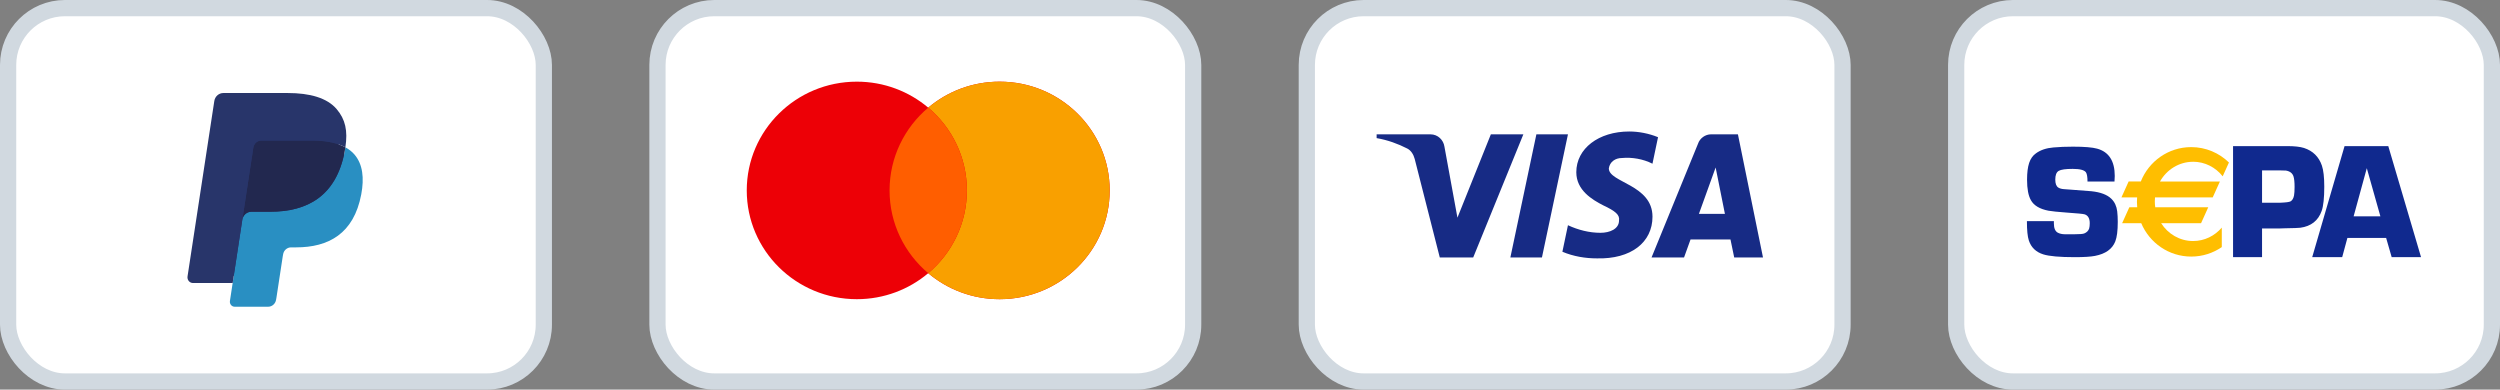
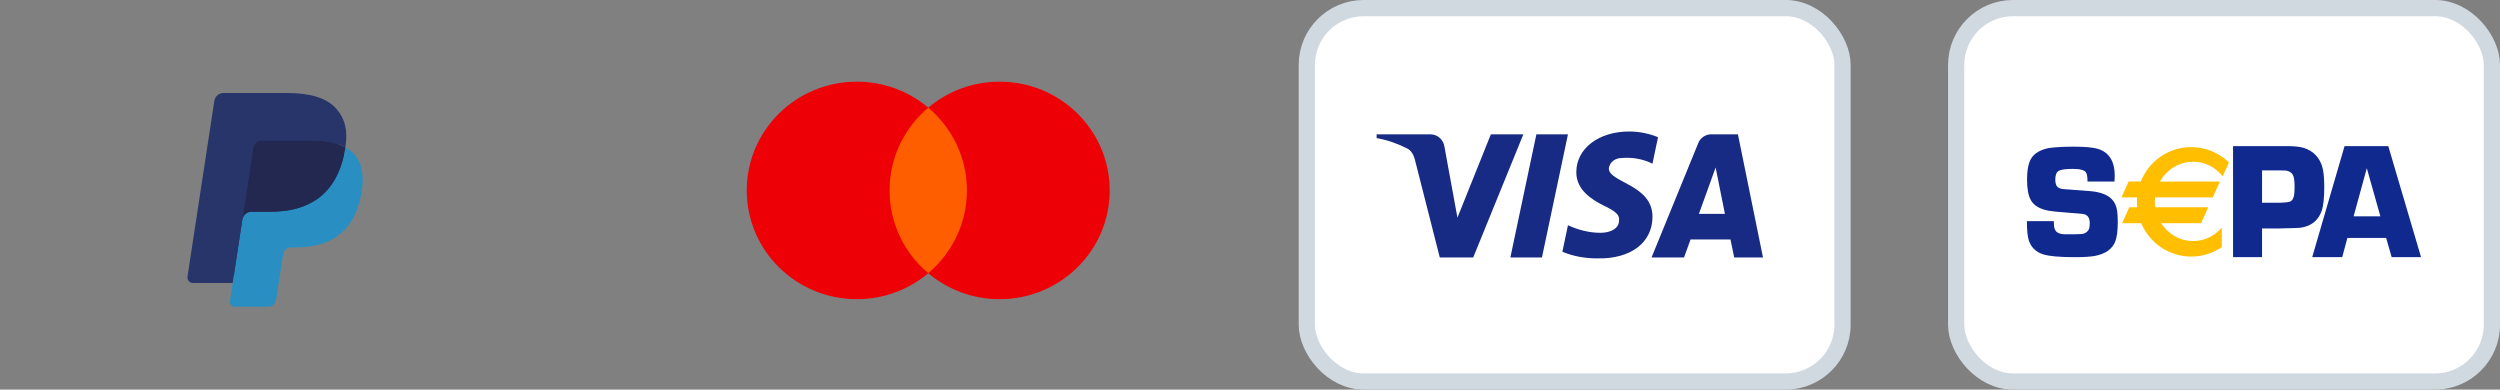
<svg xmlns="http://www.w3.org/2000/svg" xmlns:ns1="http://sodipodi.sourceforge.net/DTD/sodipodi-0.dtd" xmlns:ns2="http://www.inkscape.org/namespaces/inkscape" width="154" height="24" viewBox="0 0 154 24" fill="none" version="1.1" id="svg4" ns1:docname="swag_paypal_paypalAll2.svg" ns2:version="1.3.2 (091e20e, 2023-11-25, custom)">
  <rect x="0" y="0" width="154" height="24" fill="#808080" stroke="none" />
  <defs id="defs4" />
  <ns1:namedview id="namedview4" pagecolor="#ffffff" bordercolor="#000000" borderopacity="0.25" ns2:showpageshadow="2" ns2:pageopacity="0.0" ns2:pagecheckerboard="0" ns2:deskcolor="#d1d1d1" ns2:zoom="4.2114448" ns2:cx="83.819216" ns2:cy="23.863544" ns2:window-width="1920" ns2:window-height="1017" ns2:window-x="-8" ns2:window-y="-8" ns2:window-maximized="1" ns2:current-layer="svg4" />
-   <rect x="0.5" y="0.5" width="33" height="23" rx="3.5" fill="#ffffff" stroke="#d1d9e0" id="rect1" ry="3.5" />
  <path fill-rule="evenodd" clip-rule="evenodd" d="m 14.614,18.448 0.221,-1.449 -0.492,-0.012 h -2.348 L 13.627,6.294 C 13.632,6.261 13.648,6.231 13.672,6.21 13.697,6.188 13.727,6.177 13.759,6.177 h 3.959 c 1.314,0 2.221,0.283 2.695,0.841 0.222,0.262 0.363,0.535 0.432,0.836 0.072,0.316 0.073,0.693 0.003,1.154 L 20.843,9.041 v 0.295 l 0.222,0.13 c 0.187,0.103 0.336,0.22 0.449,0.354 0.19,0.224 0.313,0.508 0.365,0.846 0.054,0.347 0.036,0.759 -0.052,1.227 -0.101,0.537 -0.265,1.006 -0.486,1.389 -0.203,0.353 -0.463,0.646 -0.77,0.873 -0.294,0.215 -0.643,0.379 -1.038,0.484 -0.382,0.103 -0.818,0.155 -1.297,0.155 h -0.308 c -0.22,0 -0.434,0.082 -0.602,0.229 -0.168,0.15 -0.28,0.355 -0.314,0.579 l -0.023,0.131 -0.39,2.554 -0.018,0.094 c -0.005,0.03 -0.013,0.044 -0.025,0.054 -0.011,0.009 -0.026,0.015 -0.04,0.015 H 14.614" fill="#28356a" id="path1" />
  <path fill-rule="evenodd" clip-rule="evenodd" d="m 21.276,9.075 c -0.012,0.078 -0.025,0.158 -0.041,0.24 -0.522,2.771 -2.308,3.728 -4.59,3.728 h -1.161 c -0.279,0 -0.514,0.209 -0.558,0.494 l -0.763,5.003 c -0.028,0.187 0.111,0.355 0.293,0.355 h 2.06 c 0.244,0 0.451,-0.183 0.49,-0.432 l 0.02,-0.108 0.388,-2.544 0.025,-0.14 c 0.038,-0.249 0.246,-0.433 0.49,-0.433 h 0.308 c 1.996,0 3.558,-0.838 4.015,-3.261 C 22.444,10.964 22.345,10.119 21.84,9.524 21.687,9.345 21.498,9.196 21.276,9.075" fill="#298fc2" id="path2" />
  <path fill-rule="evenodd" clip-rule="evenodd" d="M 20.73,8.85 C 20.65,8.826 20.568,8.804 20.483,8.784 20.398,8.765 20.311,8.748 20.222,8.733 19.909,8.681 19.566,8.656 19.198,8.656 h -3.103 c -0.076,0 -0.149,0.018 -0.214,0.05 -0.143,0.071 -0.249,0.211 -0.275,0.383 l -0.66,4.322 -0.019,0.126 c 0.043,-0.284 0.279,-0.494 0.557,-0.494 h 1.162 c 2.281,0 4.067,-0.958 4.59,-3.728 C 21.251,9.233 21.264,9.153 21.276,9.075 21.144,9.002 21.001,8.94 20.847,8.887 20.809,8.874 20.769,8.862 20.73,8.85" fill="#22284f" id="path3" />
  <path fill-rule="evenodd" clip-rule="evenodd" d="M 15.606,9.089 C 15.631,8.917 15.738,8.777 15.881,8.707 15.946,8.674 16.018,8.656 16.095,8.656 h 3.103 c 0.367,0 0.711,0.025 1.024,0.077 0.089,0.015 0.176,0.032 0.261,0.051 0.084,0.02 0.167,0.041 0.246,0.065 0.04,0.012 0.079,0.025 0.117,0.038 0.154,0.053 0.297,0.115 0.429,0.187 C 21.431,8.051 21.275,7.354 20.739,6.722 20.149,6.027 19.083,5.73 17.719,5.73 h -3.959 c -0.279,0 -0.516,0.209 -0.559,0.494 l -1.649,10.804 c -0.033,0.214 0.127,0.406 0.336,0.406 h 2.444 l 1.274,-8.346" fill="#28356a" id="path4" />
  <g style="fill:none" id="g21" transform="translate(80)">
    <rect x="0.5" y="0.5" width="33" height="23" rx="3.5" fill="#ffffff" stroke="#d1d9e0" id="rect9" ry="3.5" />
    <path fill-rule="evenodd" clip-rule="evenodd" d="M 10.75,15.858 H 8.69 L 7.146,9.792 C 7.072,9.513 6.917,9.267 6.688,9.15 6.116,8.858 5.487,8.626 4.8,8.508 V 8.275 h 3.318 c 0.458,0 0.801,0.351 0.859,0.758 l 0.801,4.375 2.059,-5.134 h 2.002 z m 4.234,0 h -1.945 l 1.602,-7.583 h 1.945 z m 4.119,-5.482 c 0.057,-0.408 0.401,-0.642 0.801,-0.642 0.63,-0.059 1.316,0.059 1.888,0.35 L 22.135,8.451 C 21.563,8.217 20.933,8.1 20.362,8.1 c -1.888,0 -3.262,1.05 -3.262,2.508 0,1.109 0.973,1.691 1.66,2.042 0.743,0.35 1.029,0.583 0.972,0.933 0,0.525 -0.573,0.758 -1.144,0.758 -0.687,0 -1.374,-0.175 -2.002,-0.467 l -0.343,1.634 c 0.687,0.291 1.43,0.408 2.117,0.408 2.117,0.058 3.433,-0.992 3.433,-2.567 0,-1.984 -2.689,-2.1 -2.689,-2.974 z m 9.497,5.482 -1.544,-7.583 h -1.659 c -0.343,0 -0.687,0.234 -0.801,0.583 l -2.86,7 h 2.002 l 0.4,-1.108 h 2.46 l 0.229,1.108 z m -2.917,-5.541 0.572,2.858 h -1.602 z" fill="#172b85" id="path11" />
  </g>
  <g style="fill:none" id="g41" transform="translate(40)">
-     <rect x="0.5" y="0.5" width="33" height="23" rx="3.5" fill="#ffffff" stroke="#d1d9e0" id="rect23" ry="3.5" />
    <path fill-rule="evenodd" clip-rule="evenodd" d="M 17.179,16.829 C 15.995,17.828 14.459,18.43 12.781,18.43 9.036,18.43 6,15.43 6,11.73 6,8.03 9.036,5.03 12.781,5.03 c 1.678,0 3.214,0.603 4.398,1.601 1.184,-0.998 2.72,-1.601 4.398,-1.601 3.745,0 6.781,3 6.781,6.7 0,3.7 -3.036,6.7 -6.781,6.7 -1.678,0 -3.214,-0.603 -4.398,-1.601 z" fill="#ed0006" id="path25" />
-     <path fill-rule="evenodd" clip-rule="evenodd" d="m 17.179,16.829 c 1.458,-1.229 2.382,-3.058 2.382,-5.099 0,-2.042 -0.924,-3.871 -2.382,-5.099 1.184,-0.998 2.72,-1.601 4.398,-1.601 3.745,0 6.781,3 6.781,6.7 0,3.7 -3.036,6.7 -6.781,6.7 -1.678,0 -3.214,-0.603 -4.398,-1.601 z" fill="#f9a000" id="path27" />
    <path fill-rule="evenodd" clip-rule="evenodd" d="m 17.179,16.829 c 1.458,-1.229 2.382,-3.058 2.382,-5.099 0,-2.042 -0.924,-3.871 -2.382,-5.099 -1.458,1.229 -2.382,3.058 -2.382,5.099 0,2.042 0.924,3.87 2.382,5.099 z" fill="#ff5e00" id="path29" />
  </g>
  <rect x="120.5" y="0.5" width="33" height="23" rx="3.5" fill="#ffffff" stroke="#d1d9e0" id="rect1-8" ry="3.5" />
  <path fill-rule="evenodd" clip-rule="evenodd" d="m 139.342,12.488 h 1.113 c 0.353,-0.013 0.568,-0.041 0.645,-0.085 0.105,-0.06 0.176,-0.18 0.212,-0.359 0.022,-0.12 0.034,-0.297 0.034,-0.534 0,-0.289 -0.022,-0.504 -0.067,-0.644 -0.064,-0.196 -0.218,-0.316 -0.462,-0.359 -0.048,-0.007 -0.164,-0.01 -0.346,-0.01 h -1.128 z m -1.786,3.353 V 9 h 3.327 c 0.456,0 0.804,0.038 1.044,0.115 0.547,0.177 0.914,0.539 1.102,1.086 0.097,0.287 0.146,0.719 0.146,1.296 0,0.694 -0.054,1.193 -0.16,1.496 -0.213,0.6 -0.653,0.946 -1.316,1.036 -0.078,0.013 -0.41,0.025 -0.996,0.035 l -0.296,0.01 h -1.065 v 1.766 z m -7.305,-4.659 h -1.661 c 0,-0.281 -0.032,-0.47 -0.096,-0.566 -0.099,-0.142 -0.372,-0.213 -0.818,-0.213 -0.434,0 -0.721,0.041 -0.861,0.123 -0.14,0.082 -0.21,0.261 -0.21,0.536 0,0.249 0.062,0.413 0.187,0.492 0.089,0.056 0.207,0.088 0.354,0.098 l 0.335,0.024 c 0.718,0.049 1.166,0.084 1.345,0.103 0.568,0.059 0.979,0.215 1.235,0.467 0.201,0.197 0.321,0.454 0.359,0.772 0.022,0.19 0.034,0.405 0.034,0.644 0,0.551 -0.051,0.954 -0.153,1.21 -0.185,0.469 -0.6,0.765 -1.247,0.89 -0.271,0.053 -0.685,0.079 -1.243,0.079 -0.93,0 -1.579,-0.057 -1.945,-0.172 -0.449,-0.141 -0.746,-0.425 -0.889,-0.854 -0.08,-0.239 -0.119,-0.636 -0.119,-1.193 h 1.661 l 1.6e-4,0.142 c 0,0.297 0.083,0.488 0.248,0.573 0.115,0.059 0.253,0.089 0.415,0.093 h 0.611 c 0.312,0 0.511,-0.016 0.596,-0.05 0.153,-0.062 0.253,-0.162 0.301,-0.299 0.025,-0.085 0.038,-0.195 0.038,-0.329 0,-0.301 -0.107,-0.484 -0.32,-0.55 -0.08,-0.026 -0.45,-0.062 -1.111,-0.108 -0.531,-0.039 -0.9,-0.077 -1.106,-0.113 -0.544,-0.105 -0.906,-0.321 -1.087,-0.648 -0.159,-0.278 -0.238,-0.699 -0.238,-1.263 0,-0.429 0.043,-0.773 0.129,-1.032 0.086,-0.259 0.224,-0.455 0.416,-0.59 0.28,-0.206 0.638,-0.327 1.075,-0.364 0.363,-0.033 0.766,-0.049 1.208,-0.049 0.697,0 1.194,0.041 1.49,0.123 0.723,0.2 1.084,0.761 1.084,1.683 0,0.076 -0.005,0.189 -0.016,0.34 z m 15.544,-0.822 0.837,2.966 h -1.649 z m -1.196,4.298 h 2.387 l 0.341,1.182 h 1.809 L 147.118,9 h -2.693 l -1.993,6.841 h 1.847 z" fill="#10298e" id="path1-4" />
  <path fill-rule="evenodd" clip-rule="evenodd" d="m 135.092,9.963 c 0.736,0 1.394,0.35 1.826,0.898 l 0.385,-0.851 c -0.602,-0.587 -1.421,-0.948 -2.325,-0.948 -1.407,0 -2.611,0.876 -3.104,2.117 h -0.75 l -0.443,0.98 h 0.966 c -0.007,0.091 -0.012,0.182 -0.012,0.275 0,0.112 0.006,0.223 0.017,0.333 h -0.485 l -0.443,0.98 h 1.175 c 0.508,1.209 1.696,2.058 3.081,2.058 0.698,0 1.346,-0.216 1.882,-0.584 v -1.201 c -0.432,0.507 -1.063,0.827 -1.768,0.827 -0.823,0 -1.547,-0.438 -1.969,-1.1 h 2.461 l 0.443,-0.98 h -3.266 c -0.017,-0.118 -0.026,-0.238 -0.026,-0.361 0,-0.083 0.004,-0.165 0.012,-0.246 h 3.554 l 0.443,-0.98 h -3.69 c 0.408,-0.726 1.167,-1.215 2.037,-1.215" fill="#ffbe00" id="path2-2" />
</svg>